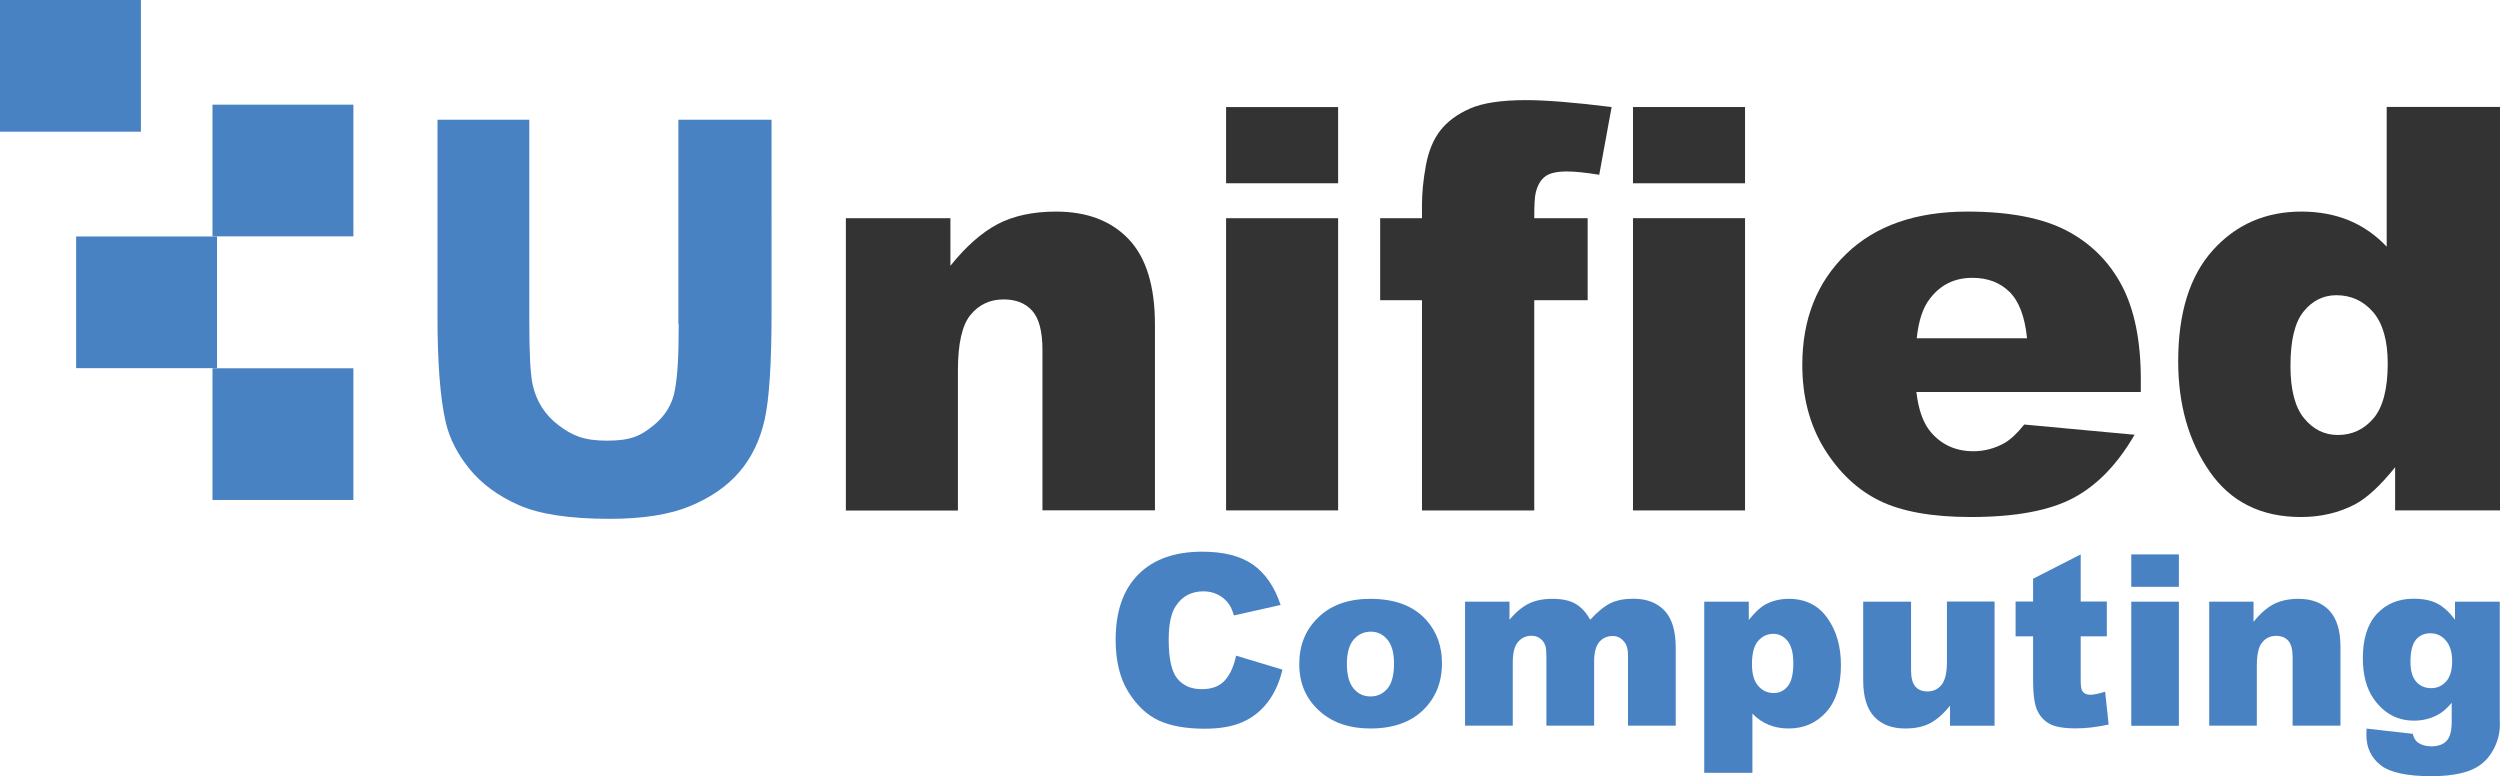
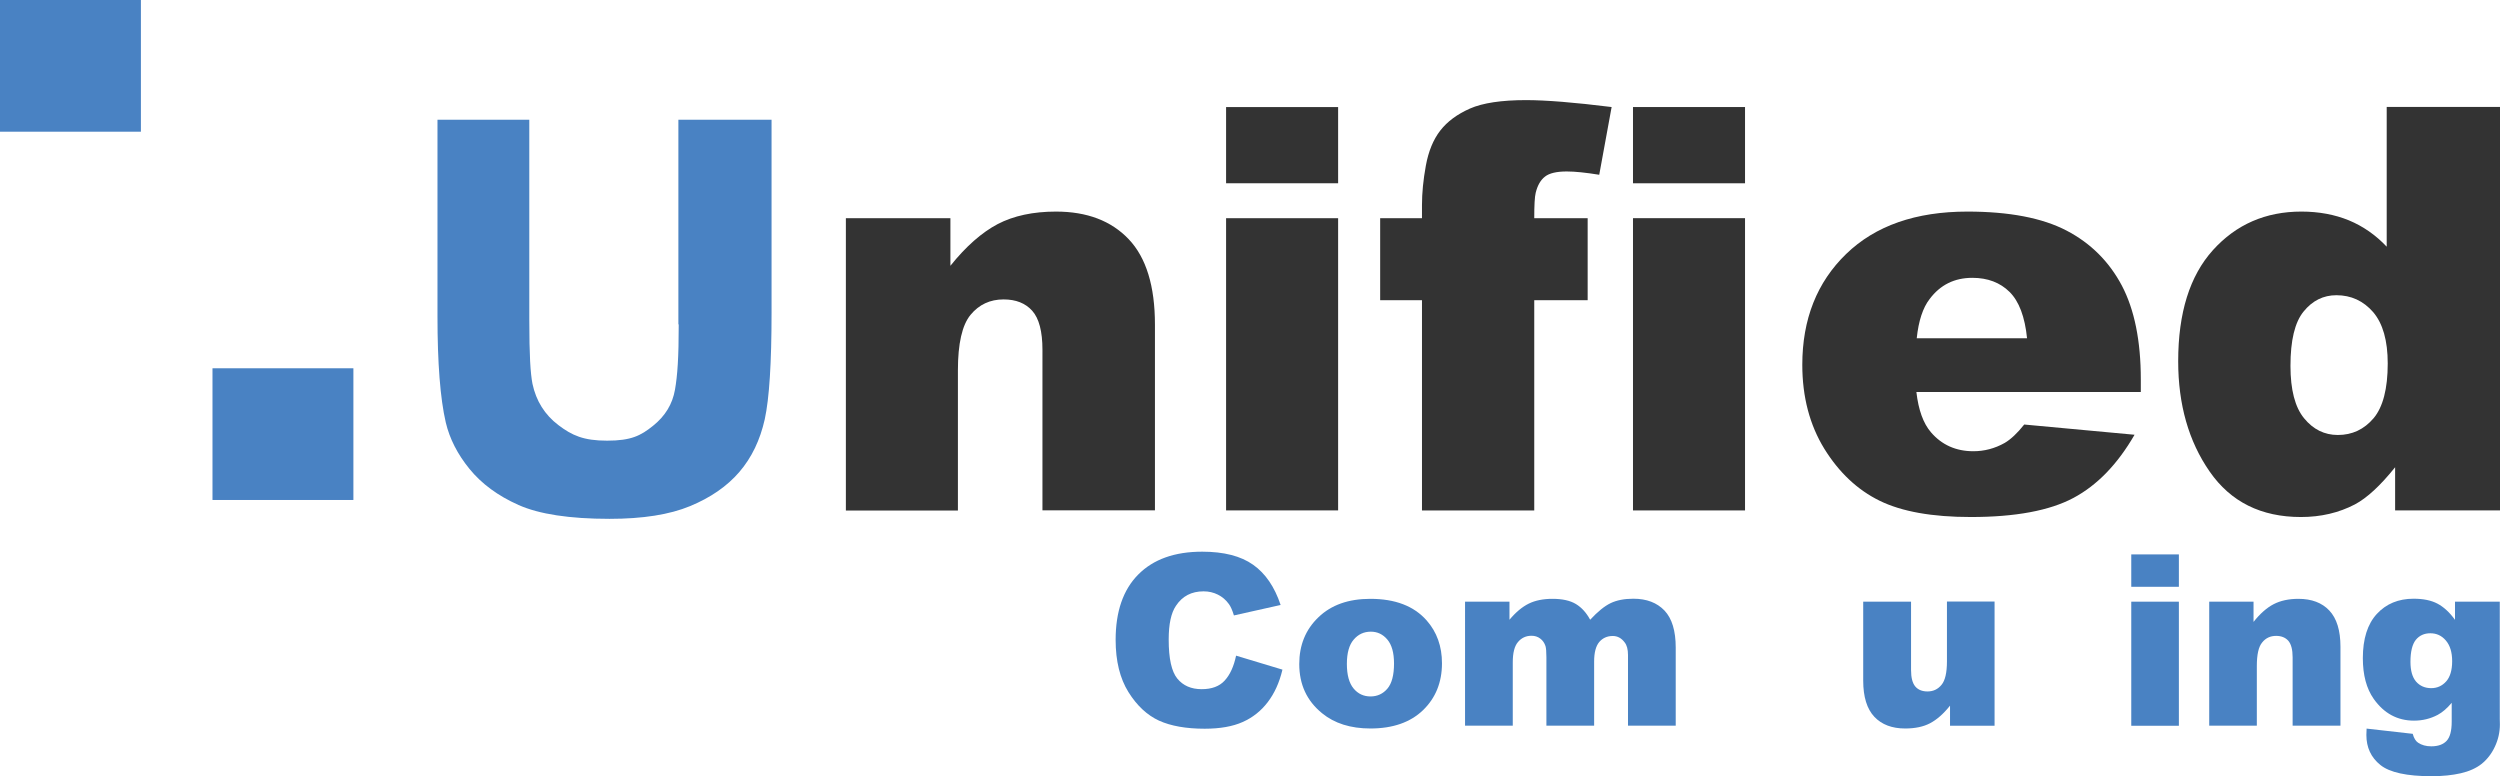
<svg xmlns="http://www.w3.org/2000/svg" version="1.1" id="Layer_1" x="0px" y="0px" viewBox="0 0 2200.1 683" style="enable-background:new 0 0 2200.1 683;" xml:space="preserve">
  <style type="text/css">
	.st0{fill:#EFF4FA;}
	.st1{fill:#FFFF00;}
	.st2{fill:#4982C3;}
	.st3{fill:#729ED1;}
	.st4{fill:#FFFFFF;}
	.st5{fill:#6797CD;}
	.st6{fill:#8DB1DA;}
	.st7{fill:#434343;}
	.st8{fill:#333333;}
	.st9{fill:#666666;}
	.st10{fill:#AEAEAE;}
	.st11{fill:#212121;}
	.st12{fill:#A1A1A1;}
	.st13{fill:#1A1A1A;}
	.st14{fill:#EAEAEA;}
	.st15{fill:#E6E6E6;}
	.st16{fill:#181818;}
	.st17{fill:#EBEBEB;}
	.st18{fill:#D2D2D2;}
	.st19{fill:#171717;}
	.st20{fill:#E4E4E4;}
	.st21{fill:#161616;}
	.st22{fill:#A3A3A3;}
	.st23{fill:#8C8C8C;}
	.st24{fill:#C7C7C7;}
	.st25{fill:#6F6F6F;}
	.st26{fill:#7E7E7E;}
	.st27{fill:#1E1E1E;}
	.st28{fill:#B6B6B6;}
	.st29{fill:#818181;}
	.st30{fill:#919191;}
	.st31{fill:#878787;}
	.st32{fill:#969696;}
	.st33{fill:#606060;}
	.st34{fill:#AAAAAA;}
	.st35{fill:#4E86C6;}
	.st36{fill:#6193CB;}
	.st37{fill:#4882C3;}
	.st38{fill:#3273BC;}
	.st39{fill:#C3C3C3;}
	.st40{fill:#3877BE;}
	.st41{fill:#D3D3D3;}
	.st42{fill:#292929;}
	.st43{fill:#CCCCCC;}
	.st44{fill:#CACACA;}
	.st45{fill:#858585;}
	.st46{fill:#C4C4C4;}
	.st47{fill:#3071BB;}
	.st48{fill:#E8EFF8;}
	.st49{fill:#CFCFCF;}
	.st50{fill:#D8D8D8;}
	.st51{fill:#E0E0E0;}
	.st52{fill:#B8B8B8;}
	.st53{fill:#7B7B7B;}
	.st54{fill:#CBCBCB;}
	.st55{fill:#5D5D5D;}
	.st56{fill:#1B1B1B;}
	.st57{fill:#B4B4B4;}
	.st58{fill:#727272;}
	.st59{fill:#A2A2A2;}
	.st60{fill:#8D8D8D;}
	.st61{fill:#C1C1C1;}
	.st62{fill:#9A9A9A;}
	.st63{fill:#1F1F1F;}
	.st64{fill:#B0B0B0;}
	.st65{fill:#767676;}
	.st66{fill:#777777;}
	.st67{fill:#C6C6C6;}
	.st68{fill:#1C1C1C;}
	.st69{fill:#191919;}
	.st70{fill:#A8A8A8;}
	.st71{fill:#4F4F4F;}
	.st72{fill:#111111;}
	.st73{fill:#BDBDBD;}
	.st74{fill:#CECECE;}
	.st75{fill:#E5E5E5;}
	.st76{fill:#D7D7D7;}
	.st77{fill:#CDCDCD;}
	.st78{fill:#616161;}
	.st79{fill:#C0C0C0;}
	.st80{fill:#7F7F7F;}
	.st81{fill:#6E6E6E;}
	.st82{fill:#5C5C5C;}
	.st83{fill:#535353;}
	.st84{fill:#515151;}
	.st85{fill:#F0F0F0;}
	.st86{fill:#707070;}
	.st87{fill:#A4A4A4;}
	.st88{fill:#DFDFDF;}
	.st89{fill:#999999;}
	.st90{fill:#8B8B8B;}
	.st91{fill:#868686;}
	.st92{fill:#C9C9C9;}
	.st93{fill:#BCBCBC;}
	.st94{fill:#757575;}
	.st95{fill:#B5B5B5;}
	.st96{fill:#131313;}
	.st97{fill:#575757;}
	.st98{fill:#D1D1D1;}
	.st99{fill:#9E9E9E;}
	.st100{fill:#8A8A8A;}
	.st101{fill:#121212;}
	.st102{fill:#909090;}
	.st103{fill:#BFBFBF;}
	.st104{fill:#C5C5C5;}
	.st105{fill:#828282;}
	.st106{fill:#494949;}
	.st107{fill:#797979;}
	.st108{fill:#737373;}
	.st109{fill:#787878;}
	.st110{fill:#747474;}
	.st111{fill:#696969;}
	.st112{fill:#2A2A2A;}
	.st113{fill:#343434;}
	.st114{fill:#9B9B9B;}
	.st115{fill:#636363;}
	.st116{fill:#8E8E8E;}
	.st117{fill:#545454;}
	.st118{fill:#ACACAC;}
	.st119{fill:#4B4B4B;}
	.st120{fill:#525252;}
	.st121{fill:#5E5E5E;}
	.st122{fill:#C8C8C8;}
	.st123{fill:#6A6A6A;}
	.st124{fill:#565656;}
	.st125{fill:#B3B3B3;}
	.st126{fill:#6C6C6C;}
	.st127{fill:#656565;}
	.st128{fill:#9F9F9F;}
	.st129{fill:#9D9D9D;}
	.st130{fill:#979797;}
	.st131{fill:#929292;}
	.st132{fill:#B2B2B2;}
	.st133{fill:#BABABA;}
	.st134{fill:#B1C9E5;}
	.st135{fill:#989898;}
	.st136{fill:#ADADAD;}
	.st137{fill:#3574BC;}
	.st138{fill:#A5A5A5;}
	.st139{fill:#407CC1;}
	.st140{fill:#939393;}
	.st141{fill:#C2C2C2;}
	.st142{fill:#838383;}
	.st143{fill:#2F71BB;}
	.st144{fill:#8F8F8F;}
	.st145{fill:#BBBBBB;}
	.st146{fill:#3B79BF;}
	.st147{fill:#E2EBF5;}
	.st148{fill:#585858;}
	.st149{fill:#B1B1B1;}
	.st150{fill:#4C4C4C;}
	.st151{fill:#626262;}
	.st152{fill:#B9B9B9;}
	.st153{fill:#555555;}
	.st154{fill:#D0D0D0;}
	.st155{fill:#A7A7A7;}
	.st156{fill:#A9A9A9;}
	.st157{fill:#595959;}
	.st158{fill:#BEBEBE;}
	.st159{fill:#888888;}
	.st160{fill:#676767;}
	.st161{fill:#5F5F5F;}
	.st162{fill:#484848;}
	.st163{fill:#848484;}
	.st164{fill:#262626;}
	.st165{fill:#A6A6A6;}
	.st166{fill:#141414;}
	.st167{fill:#898989;}
	.st168{fill:#808080;}
	.st169{fill:#DDDDDD;}
	.st170{fill:#DBDBDB;}
	.st171{fill:#A0A0A0;}
	.st172{fill:#DCDCDC;}
	.st173{fill:#AFAFAF;}
	.st174{fill:#9C9C9C;}
	.st175{fill:#959595;}
	.st176{fill:#B7B7B7;}
	.st177{fill:#7D7D7D;}
	.st178{fill:#7C7C7C;}
	.st179{fill:#949494;}
	.st180{fill:#6D6D6D;}
	.st181{fill:#717171;}
	.st182{fill:#7A7A7A;}
	.st183{fill:#6B6B6B;}
	.st184{fill:#252525;}
	.st185{fill:#686868;}
	.st186{fill:#DEDEDE;}
	.st187{fill:#222222;}
	.st188{fill:#0F0F0F;}
	.st189{fill:#F4F4F4;}
	.st190{fill:#3171BB;}
	.st191{fill:#9DBBDF;}
	.st192{fill:#C1D2EA;}
	.st193{fill:#94B5DD;}
	.st194{fill:#B9CFE7;}
	.st195{fill:#85ABD7;}
	.st196{fill:#3072BB;}
	.st197{fill:#D7E3F1;}
	.st198{fill:#98B9DE;}
	.st199{fill:#BACFE7;}
	.st200{fill:#79A3D3;}
	.st201{fill:#A8C4E2;}
	.st202{fill:#C4D7EB;}
	.st203{fill:#5B5B5B;}
	.st204{fill:#8CB1D9;}
	.st205{fill:#BDD1E9;}
	.st206{fill:#E7E7E7;}
	.st207{fill:#9FBCDF;}
	.st208{fill:#3173BB;}
	.st209{fill:#D3E1F1;}
	.st210{fill:#80A8D5;}
	.st211{fill:#8BAFD9;}
	.st212{fill:#CFDEF0;}
	.st213{fill:#8FB1DA;}
	.st214{fill:#8CB0D9;}
	.st215{fill:#CEDEEF;}
	.st216{fill:#101010;}
	.st217{fill:#ACC7E4;}
	.st218{fill:#B8CEE8;}
	.st219{fill:#B7CEE7;}
	.st220{fill:#8AAFD8;}
	.st221{fill:#99BADE;}
	.st222{fill:#B0C9E5;}
	.st223{fill:#BBD0E9;}
	.st224{fill:#84AAD7;}
	.st225{fill:#6D9BCF;}
	.st226{fill:#D7E5F2;}
	.st227{fill:#4E4E4E;}
	.st228{fill:#5A5A5A;}
	.st229{fill:#CDDEEE;}
	.st230{fill:#BCD2E9;}
	.st231{fill:#BDD2E9;}
	.st232{fill:#D3E1F0;}
	.st233{fill:#96B8DC;}
	.st234{fill:#8FB2DA;}
	.st235{fill:#6B99CF;}
	.st236{fill:#77A1D2;}
	.st237{fill:#6D9ACF;}
	.st238{fill:#242424;}
	.st239{fill:#709DD0;}
	.st240{fill:#6F9CD0;}
	.st241{fill:#D4D4D4;}
	.st242{fill:#89AFD8;}
	.st243{fill:#A6C3E2;}
	.st244{fill:#D5E1F2;}
	.st245{fill:#3575BD;}
	.st246{fill:#CDDDEE;}
	.st247{fill:#C3D6EB;}
	.st248{fill:#CADBED;}
	.st249{fill:#D0DEF0;}
	.st250{fill:#85ACD8;}
	.st251{fill:#8FB3DB;}
	.st252{fill:#95B5DC;}
	.st253{fill:#BED3EA;}
	.st254{fill:#4D4D4D;}
	.st255{fill:#ACC6E3;}
	.st256{fill:#9DBCDF;}
	.st257{fill:#9CBBDE;}
	.st258{fill:#A1BEDF;}
	.st259{fill:#ADC7E4;}
	.st260{fill:#BBD0E8;}
	.st261{fill:#8BB1D9;}
	.st262{fill:#C4D6EB;}
	.st263{fill:#CEDDEE;}
	.st264{fill:#97B7DD;}
	.st265{fill:#96B7DC;}
	.st266{fill:#8EB3DA;}
	.st267{fill:#84ABD6;}
	.st268{fill:#D4E2F0;}
	.st269{fill:#D5D5D5;}
	.st270{fill:#93B5DB;}
	.st271{fill:#9BBADF;}
	.st272{fill:#A3BFE0;}
	.st273{fill:#C7D9EC;}
	.st274{fill:#DBE6F4;}
	.st275{fill:#9AB9DE;}
	.st276{fill:#E3E3E3;}
	.st277{fill:#BAD0E8;}
	.st278{fill:#7BA5D4;}
	.st279{fill:#AEC7E4;}
	.st280{fill:#85ABD5;}
	.st281{fill:#A0BEE1;}
	.st282{fill:#B0C8E5;}
	.st283{fill:#B0CAE5;}
	.st284{fill:#ABABAB;}
	.st285{fill:#B4CBE6;}
	.st286{fill:#B1CAE6;}
	.st287{fill:#A8C2E2;}
	.st288{fill:#8CB0D8;}
	.st289{fill:#AAC5E3;}
	.st290{fill:#78A3D2;}
	.st291{fill:#C1D4EA;}
	.st292{fill:#86ACD8;}
	.st293{fill:#96B6DB;}
	.st294{fill:#92B5DB;}
	.st295{fill:#A3C1E1;}
	.st296{fill:#C0D3EB;}
	.st297{fill:#B8CFE8;}
	.st298{fill:#CFDEEF;}
	.st299{fill:#3172BB;}
	.st300{fill:#D0DFEF;}
	.st301{fill:#0E0E0E;}
	.st302{fill:#AAC4E2;}
	.st303{fill:#151515;}
	.st304{fill:#DADADA;}
	.st305{fill:#3073BB;}
	.st306{fill:#6F9BCF;}
	.st307{fill:#A6C2E1;}
	.st308{fill:#B7CEE8;}
	.st309{fill:#BDD3EA;}
	.st310{fill:#5D90C9;}
	.st311{fill:#BBD1E8;}
	.st312{fill:#D7E4F2;}
	.st313{fill:#D6E3F1;}
	.st314{fill:#80A7D6;}
	.st315{fill:#C6D7EB;}
	.st316{fill:#A9C5E2;}
	.st317{fill:#9ABADD;}
	.st318{fill:#A1BFE0;}
	.st319{fill:#8DB2DA;}
	.st320{fill:#7FA8D5;}
	.st321{fill:#88AED6;}
	.st322{fill:#94B6DB;}
	.st323{fill:#A3BFE1;}
	.st324{fill:#B3CBE6;}
	.st325{fill:#7AA3D4;}
	.st326{fill:#7DA4D3;}
	.st327{fill:#97B8DC;}
	.st328{fill:#85ABD6;}
	.st329{fill:#AFC9E5;}
	.st330{fill:#92B4DC;}
	.st331{fill:#DCE7F3;}
	.st332{fill:#CCDCEF;}
	.st333{fill:#B5CDE7;}
	.st334{fill:#91B4DB;}
	.st335{fill:#C4D4EB;}
	.st336{fill:#A7C3E3;}
	.st337{fill:#8FB4DB;}
	.st338{fill:#80A8D6;}
	.st339{fill:#C0D3E9;}
	.st340{fill:#7FA7D5;}
	.st341{fill:#7DA6D5;}
	.st342{fill:#C1D5EB;}
	.st343{fill:#79A4D3;}
	.st344{fill:#B0CAE4;}
	.st345{fill:#7CA5D5;}
	.st346{fill:#D3E0F1;}
	.st347{fill:#84A9D7;}
	.st348{fill:#85ADD6;}
	.st349{fill:#8BAFD8;}
	.st350{fill:#87ADD7;}
	.st351{fill:#BFD2EA;}
	.st352{fill:#ACC5E4;}
	.st353{fill:#7AA4D4;}
	.st354{fill:#8EB2DA;}
	.st355{fill:#3172BC;}
	.st356{fill:#90B3DB;}
	.st357{fill:#739FD1;}
	.st358{fill:#A7C3E2;}
	.st359{fill:#97B8DD;}
	.st360{fill:#E9EFF8;}
	.st361{fill:#96B8DD;}
	.st362{fill:#96B7DD;}
	.st363{fill:#6B99CE;}
	.st364{fill:#A2BFE0;}
	.st365{fill:#DCE6F4;}
	.st366{fill:#2F70BA;}
	.st367{fill:#D1E0F0;}
	.st368{fill:#D8E3F1;}
	.st369{fill:#2E71BB;}
	.st370{fill:#2F71BA;}
	.st371{fill:#8DB1D9;}
	.st372{fill:#D0DFF0;}
	.st373{fill:#DAE6F2;}
	.st374{fill:#D2E0F0;}
	.st375{fill:#C5D7EB;}
	.st376{fill:#88AED8;}
	.st377{fill:#BBD2E8;}
	.st378{fill:#88AED9;}
	.st379{fill:#C1D5EA;}
	.st380{fill:#CBDBEF;}
	.st381{fill:#C2D4EA;}
	.st382{fill:#CBDAED;}
	.st383{fill:#C7D8EC;}
	.st384{fill:#C3D7EB;}
	.st385{fill:#286BB9;}
	.st386{fill:#7BA4D3;}
	.st387{fill:#BCD2E8;}
	.st388{fill:#A6C2E2;}
	.st389{fill:#B6CDE8;}
	.st390{fill:#ACC7E3;}
	.st391{fill:#B3CCE6;}
	.st392{fill:#CCDCEE;}
	.st393{fill:#3173BC;}
	.st394{fill:#7EA6D5;}
	.st395{fill:#BACFE8;}
	.st396{fill:#DEEAF5;}
	.st397{fill:#548AC7;}
	.st398{fill:#3978BE;}
	.st399{fill:#98B9DD;}
	.st400{fill:#6E9CD0;}
	.st401{fill:#DBE6F3;}
	.st402{fill:#B5CCE7;}
	.st403{fill:#B7CDE8;}
	.st404{fill:#ABC5E2;}
	.st405{fill:#83ABD7;}
	.st406{fill:#85AAD7;}
	.st407{fill:#9BBBDE;}
	.st408{fill:#9DBDDF;}
	.st409{fill:#C0D4EA;}
	.st410{fill:#6D99CF;}
	.st411{fill:#3977BE;}
	.st412{fill:#9FBDDF;}
	.st413{fill:#A5C2E1;}
	.st414{fill:#B6CDE7;}
	.st415{fill:#91B3DB;}
	.st416{fill:#9BBADD;}
	.st417{fill:#85ACD7;}
	.st418{fill:#92B3DB;}
	.st419{fill:#B9D0E8;}
	.st420{fill:#D1DEEF;}
	.st421{fill:#76A0D1;}
	.st422{fill:#7CA5D4;}
	.st423{fill:#BED3E9;}
	.st424{fill:#95B6DC;}
	.st425{fill:#3273BB;}
	.st426{fill:#E2EAF5;}
	.st427{fill:#6B98CE;}
	.st428{fill:#9AB9DC;}
	.st429{fill:#A1BEE1;}
	.st430{fill:#8AAFD9;}
	.st431{fill:#A8C3E2;}
	.st432{fill:#A5C1E1;}
	.st433{fill:#6E9CCF;}
	.st434{fill:#8AAFD7;}
	.st435{fill:#B7CCE7;}
	.st436{fill:#98B8DD;}
	.st437{fill:#B3CAE6;}
	.st438{fill:#C5D7EC;}
	.st439{fill:#77A2D3;}
	.st440{fill:#A7C1E3;}
	.st441{fill:#B8CEE9;}
	.st442{fill:#BBD1EA;}
	.st443{fill:#C3D4EB;}
	.st444{fill:#DDE7F4;}
	.st445{fill:#BCD1EA;}
	.st446{fill:#B5CBE6;}
	.st447{fill:#6696CC;}
	.st448{fill:#BED2E9;}
	.st449{fill:#B0CAE6;}
	.st450{fill:#7AA3D3;}
	.st451{fill:#6B9ACF;}
	.st452{fill:#BAD1E8;}
	.st453{fill:#AFC8E5;}
	.st454{fill:#BED2EA;}
	.st455{fill:#BCD1E8;}
	.st456{fill:#BCD2EA;}
	.st457{fill:#AFC7E5;}
	.st458{fill:#B4CBE7;}
	.st459{fill:#75A1D3;}
	.st460{fill:#DFE9F6;}
	.st461{fill:#91B3DC;}
	.st462{fill:#8CB1DA;}
	.st463{fill:#D5E1F1;}
	.st464{fill:#99BADD;}
	.st465{fill:#9CBBDF;}
	.st466{fill:#3776BD;}
	.st467{fill:#BED1E9;}
	.st468{fill:#B3CBE5;}
	.st469{fill:#A9C3E3;}
	.st470{fill:#9BB9DE;}
	.st471{fill:#9EBCDF;}
	.st472{fill:#AEC8E4;}
	.st473{fill:#A0BEE0;}
	.st474{fill:#7CA5D3;}
	.st475{fill:#79A3D4;}
	.st476{fill:#ABC6E3;}
	.st477{fill:#83AAD6;}
	.st478{fill:#3B78BF;}
	.st479{fill:#85ACD6;}
	.st480{fill:#8FB2DB;}
	.st481{fill:#C0D4EB;}
	.st482{fill:#DFE8F5;}
	.st483{fill:#8CB2D9;}
	.st484{fill:#286CB9;}
	.st485{fill:#D7E3F2;}
	.st486{fill:#DAE6F4;}
	.st487{fill:#8DB0D9;}
	.st488{fill:#99B9DE;}
	.st489{fill:#A1BDDF;}
	.st490{fill:#B6CDE6;}
	.st491{fill:#B0C9E6;}
	.st492{fill:#C2D6EA;}
	.st493{fill:#BACFE9;}
	.st494{fill:#8FB2D9;}
	.st495{fill:#6B9BCE;}
	.st496{fill:#A4C0E1;}
	.st497{fill:#6F9CCF;}
	.st498{fill:#B9CDE7;}
	.st499{fill:#B9CEE8;}
	.st500{fill:#AAC4E4;}
	.st501{fill:#ADC6E4;}
	.st502{fill:#266BB8;}
	.st503{fill:#D5E2F1;}
	.st504{fill:#87ACD8;}
	.st505{fill:#93B6DC;}
	.st506{fill:#3374BC;}
	.st507{fill:#84ABD7;}
	.st508{fill:#95B6DD;}
	.st509{fill:#2F70BB;}
	.st510{fill:#ECF1F8;}
	.st511{fill:#3071BC;}
	.st512{fill:#B8CFE7;}
	.st513{fill:#B5CBE7;}
	.st514{fill:#F2F6FA;}
	.st515{fill:#3474BC;}
	.st516{fill:#DCE6F3;}
	.st517{fill:#A3C0E1;}
	.st518{fill:#C4D7EC;}
	.st519{fill:#BCD0E9;}
	.st520{fill:#BFD3EA;}
	.st521{fill:#B5CDE8;}
	.st522{fill:#B8CDE8;}
	.st523{fill:#9BBCDE;}
	.st524{fill:#A5C0E1;}
	.st525{fill:#8DB2D9;}
	.st526{fill:#ABC4E4;}
	.st527{fill:#DFE9F5;}
	.st528{fill:#8BB0D8;}
	.st529{fill:#81A7D5;}
	.st530{fill:#7BA4D4;}
	.st531{fill:#A2BFE1;}
	.st532{fill:#98BADE;}
	.st533{fill:#81AAD5;}
	.st534{fill:#AAC6E4;}
	.st535{fill:#87ACD7;}
	.st536{fill:#93B5DC;}
	.st537{fill:#A8C3E1;}
	.st538{fill:#7CA7D4;}
	.st539{fill:#6494CC;}
	.st540{fill:#95B7DC;}
	.st541{fill:#8EB2DB;}
	.st542{fill:#74A0D2;}
	.st543{fill:#9FBDDE;}
	.st544{fill:#82A9D6;}
	.st545{fill:#7CA6D3;}
	.st546{fill:#6A99CE;}
	.st547{fill:#C4D6EC;}
	.st548{fill:#7FA7D4;}
	.st549{fill:#A9C4E4;}
	.st550{fill:#BACEE8;}
	.st551{fill:#7BA6D4;}
	.st552{fill:#A4C1E1;}
	.st553{fill:#D4E1F0;}
	.st554{fill:#94B6DC;}
	.st555{fill:#A8C3E3;}
	.st556{fill:#ABC5E3;}
	.st557{fill:#8AB0D8;}
	.st558{fill:#296CB9;}
	.st559{fill:#DEE7F4;}
	.st560{fill:#9ABADE;}
	.st561{fill:#CFDDEF;}
	.st562{fill:#D6E3F2;}
	.st563{fill:#3272BB;}
	.st564{fill:#DCE8F2;}
	.st565{fill:#82A8D5;}
	.st566{fill:#92B5DC;}
	.st567{fill:#9ABBDE;}
	.st568{fill:#9BBADE;}
	.st569{fill:#A0BDDF;}
	.st570{fill:#B7CDE7;}
	.st571{fill:#A0BDE0;}
	.st572{fill:#95B6DB;}
	.st573{fill:#8EB1D8;}
	.st574{fill:#86ADD7;}
	.st575{fill:#BED1EA;}
	.st576{fill:#8BAED8;}
	.st577{fill:#DCE6F2;}
	.st578{fill:#C2D4EB;}
	.st579{fill:#8BAED9;}
	.st580{fill:#A9C4E1;}
	.st581{fill:#AAC3E3;}
	.st582{fill:#A2C0E0;}
	.st583{fill:#9DBADF;}
	.st584{fill:#ABC4E3;}
	.st585{fill:#B1C9E6;}
	.st586{fill:#9DBCE0;}
	.st587{fill:#CFDFEE;}
	.st588{fill:#97B9DD;}
	.st589{fill:#D9E5F2;}
	.st590{fill:#3372BC;}
	.st591{fill:#88ADD7;}
	.st592{fill:#81A9D5;}
	.st593{fill:#DEE8F5;}
	.st594{fill:#8AAED9;}
	.st595{fill:#AFC8E4;}
	.st596{fill:#AFC9E4;}
	.st597{fill:#6697CD;}
	.st598{fill:#C1D4EB;}
	.st599{fill:#B6CEE7;}
	.st600{fill:#6C9BD0;}
	.st601{fill:#6897CD;}
	.st602{fill:#77A2D2;}
	.st603{fill:#80A7D5;}
	.st604{fill:#8BB1DA;}
	.st605{fill:#B9CFE8;}
	.st606{fill:#82A8D6;}
	.st607{fill:#99BBDE;}
	.st608{fill:#729FD1;}
	.st609{fill:#A6C1E2;}
	.st610{fill:#80A9D5;}
	.st611{fill:#286CB8;}
	.st612{fill:#D3DFF1;}
	.st613{fill:#91B5DB;}
	.st614{fill:#90B3DA;}
	.st615{fill:#C8DAED;}
	.st616{fill:#8EB1DA;}
	.st617{fill:#C6D8EC;}
	.st618{fill:#9EBCDE;}
	.st619{fill:#B8CEE7;}
	.st620{fill:#89ACD8;}
	.st621{fill:#AEC7E5;}
	.st622{fill:#6696CD;}
	.st623{fill:#BFD5EA;}
	.st624{fill:none;stroke:#ED1C24;stroke-width:4;stroke-miterlimit:10;}
	.st625{fill:#49C165;}
	.st626{fill:none;}
</style>
  <g>
    <rect class="st2" width="124" height="115.9" />
    <g>
-       <rect x="187" y="92.1" class="st2" width="124" height="115.9" />
      <rect x="187" y="324.1" class="st2" width="124" height="115.9" />
-       <rect x="67" y="208.1" class="st2" width="124" height="115.9" />
    </g>
  </g>
  <g>
    <path class="st2" d="M597.3,285.5c0,29.2-1.1,44.9-3.3,57.5c-2.2,12.6-8.6,23.2-19.4,31.8c-10.7,8.6-19.2,13-40.3,13   c-20.8,0-30.9-4.6-42.9-13.7c-12-9.1-19.6-21.3-22.8-36.3c-1.8-9.4-2.8-24.8-2.8-56.5V105.4h-80.8v172.8c0,41.3,2.4,72.4,7.3,93.6   c3.4,14.3,10.3,27.9,20.9,40.9c10.6,13,24.9,23.6,43.1,31.7c18.2,8.1,44.9,12.2,80.1,12.2c29.2,0,52.8-3.7,70.9-11.2   c18.1-7.5,32.6-17.5,43.4-30.1c10.8-12.6,18.2-28,22.3-46.3c4-18.3,6-49.6,6-93.8V105.4h-82V285.5z" />
  </g>
  <g>
    <path class="st8" d="M744.6,192h91.8v41.9c13.7-17.1,27.6-29.3,41.6-36.7c14-7.3,31.2-11,51.3-11c27.3,0,48.6,8.1,64,24.3   c15.4,16.2,23.1,41.3,23.1,75.2v163.4h-99V307.8c0-16.1-3-27.6-9-34.3c-6-6.7-14.4-10-25.2-10c-11.9,0-21.6,4.5-29.1,13.6   c-7.4,9-11.1,25.3-11.1,48.7v123.5h-98.6V192z" />
    <path class="st8" d="M1079,94.2h98.6v67.1H1079V94.2z M1079,192h98.6v257.2H1079V192z" />
    <path class="st8" d="M1350.2,192h47v72.2h-47v185h-98.8v-185h-36.8V192h36.8v-11.6c0-10.5,1.1-22,3.4-34.6   c2.3-12.6,6.5-22.9,12.7-30.9c6.2-8,14.9-14.4,26.2-19.4c11.2-4.9,27.6-7.4,49.3-7.4c17.3,0,42.4,2,75.3,6.1l-10.9,59.6   c-11.8-1.9-21.3-2.9-28.6-2.9c-8.9,0-15.3,1.5-19.1,4.5c-3.9,3-6.6,7.7-8.2,14.2C1350.6,173,1350.2,180.6,1350.2,192z" />
    <path class="st8" d="M1437.1,94.2h98.6v67.1h-98.6V94.2z M1437.1,192h98.6v257.2h-98.6V192z" />
    <path class="st8" d="M1884.1,345h-197.6c1.8,15.8,6.1,27.6,12.8,35.4c9.5,11.1,22,16.7,37.3,16.7c9.7,0,18.9-2.4,27.6-7.3   c5.3-3.1,11.1-8.5,17.2-16.2l97.1,9c-14.9,25.8-32.8,44.4-53.8,55.6c-21,11.2-51.1,16.8-90.3,16.8c-34.1,0-60.9-4.8-80.4-14.4   c-19.5-9.6-35.7-24.9-48.6-45.8c-12.8-20.9-19.3-45.5-19.3-73.7c0-40.2,12.9-72.7,38.6-97.6c25.7-24.9,61.3-37.3,106.7-37.3   c36.8,0,65.9,5.6,87.2,16.7c21.3,11.1,37.5,27.3,48.7,48.4c11.1,21.1,16.7,48.7,16.7,82.6V345z M1783.9,297.8   c-1.9-19-7.1-32.7-15.4-40.9c-8.3-8.2-19.2-12.4-32.8-12.4c-15.7,0-28.2,6.2-37.5,18.6c-6,7.7-9.8,19.3-11.4,34.6H1783.9z" />
    <path class="st8" d="M2200.1,94.2v355h-92.3v-38c-12.9,16.1-24.7,27-35.4,32.7c-14.2,7.4-30,11.1-47.5,11.1   c-35,0-61.8-13.3-80.3-40c-18.5-26.6-27.7-59-27.7-97.1c0-42.6,10.2-75.2,30.6-97.8c20.4-22.6,46.4-33.9,77.8-33.9   c15.3,0,29.3,2.6,41.8,7.7c12.5,5.2,23.6,12.9,33.3,23.2v-123H2200.1z M2101.3,319.9c0-20.2-4.3-35.2-12.8-45.2   c-8.6-9.9-19.4-14.9-32.4-14.9c-11.5,0-21.1,4.8-28.8,14.3c-7.8,9.5-11.6,25.5-11.6,47.9c0,21,4,36.4,12,46.1   c8,9.8,17.9,14.7,29.7,14.7c12.6,0,23.1-4.9,31.5-14.8C2097.1,358.2,2101.3,342.1,2101.3,319.9z" />
  </g>
  <g>
    <path class="st2" d="M1087.8,577l40.8,12.3c-2.7,11.5-7.1,21-13,28.7c-5.9,7.7-13.2,13.5-22,17.4c-8.7,3.9-19.9,5.9-33.4,5.9   c-16.4,0-29.8-2.4-40.2-7.1c-10.4-4.8-19.4-13.1-26.9-25.1c-7.5-12-11.3-27.3-11.3-46c0-24.9,6.6-44.1,19.9-57.5   c13.3-13.4,32-20.1,56.3-20.1c19,0,33.9,3.8,44.8,11.5c10.9,7.7,18.9,19.5,24.2,35.4l-41.1,9.2c-1.4-4.6-2.9-8-4.5-10.1   c-2.6-3.6-5.8-6.3-9.6-8.2c-3.8-1.9-8-2.9-12.6-2.9c-10.6,0-18.7,4.2-24.3,12.7c-4.3,6.3-6.4,16.2-6.4,29.7   c0,16.7,2.5,28.2,7.6,34.4c5.1,6.2,12.2,9.3,21.4,9.3c8.9,0,15.6-2.5,20.2-7.5C1082.5,593.8,1085.8,586.5,1087.8,577z" />
    <path class="st2" d="M1143.4,584.4c0-16.7,5.6-30.4,16.9-41.2c11.2-10.8,26.4-16.2,45.6-16.2c21.9,0,38.4,6.3,49.6,19   c9,10.2,13.5,22.8,13.5,37.7c0,16.8-5.6,30.6-16.7,41.3c-11.1,10.7-26.6,16.1-46.2,16.1c-17.6,0-31.7-4.5-42.6-13.4   C1150,616.7,1143.4,602.3,1143.4,584.4z M1185.3,584.3c0,9.7,2,16.9,5.9,21.6c3.9,4.7,8.9,7,14.9,7c6,0,11-2.3,14.9-6.9   c3.9-4.6,5.8-12,5.8-22.1c0-9.5-2-16.5-5.9-21.1c-3.9-4.6-8.7-6.9-14.5-6.9c-6.1,0-11.1,2.3-15.1,7   C1187.3,567.5,1185.3,574.7,1185.3,584.3z" />
    <path class="st2" d="M1289.3,529.5h39.1v15.9c5.6-6.7,11.3-11.4,17-14.2c5.7-2.8,12.7-4.2,20.8-4.2c8.7,0,15.6,1.5,20.7,4.6   c5.1,3.1,9.2,7.7,12.5,13.8c6.6-7.1,12.6-12,18-14.6s12.1-3.9,20-3.9c11.7,0,20.8,3.5,27.4,10.4c6.6,7,9.9,17.8,9.9,32.7v68.6h-42   v-62.2c0-4.9-1-8.6-2.9-11c-2.8-3.8-6.3-5.7-10.5-5.7c-4.9,0-8.9,1.8-11.9,5.3c-3,3.6-4.5,9.3-4.5,17.2v56.4h-42v-60.2   c0-4.8-0.3-8.1-0.8-9.8c-0.9-2.7-2.4-5-4.6-6.6c-2.2-1.7-4.8-2.5-7.7-2.5c-4.8,0-8.8,1.8-11.9,5.5c-3.1,3.6-4.6,9.6-4.6,17.9v55.7   h-42V529.5z" />
-     <path class="st2" d="M1499.8,680.2V529.5h39.2v16.1c5.4-6.8,10.4-11.4,14.9-13.8c6.1-3.2,12.9-4.8,20.3-4.8   c14.6,0,25.9,5.6,33.9,16.8c8,11.2,12,25,12,41.4c0,18.2-4.4,32-13.1,41.6c-8.7,9.6-19.7,14.3-33,14.3c-6.4,0-12.3-1.1-17.6-3.3   c-5.3-2.2-10.1-5.5-14.2-9.8v52.1H1499.8z M1541.8,584.4c0,8.6,1.8,15.1,5.5,19.2c3.6,4.2,8.2,6.3,13.8,6.3c4.9,0,8.9-2,12.2-6   c3.3-4,4.9-10.8,4.9-20.4c0-8.8-1.7-15.3-5.1-19.5c-3.4-4.1-7.6-6.2-12.5-6.2c-5.3,0-9.8,2.1-13.4,6.3   C1543.6,568.2,1541.8,575,1541.8,584.4z" />
    <path class="st2" d="M1755.2,638.7h-39.1V621c-5.8,7.3-11.7,12.4-17.6,15.5c-5.9,3.1-13.2,4.6-21.9,4.6c-11.5,0-20.6-3.4-27.1-10.3   c-6.5-6.9-9.8-17.5-9.8-31.8v-69.5h42.1v60.1c0,6.9,1.3,11.7,3.8,14.6c2.5,2.9,6.1,4.3,10.7,4.3c5,0,9.1-1.9,12.3-5.8   c3.2-3.8,4.8-10.7,4.8-20.7v-52.6h41.9V638.7z" />
-     <path class="st2" d="M1831.1,487.9v41.5h23v30.6h-23v38.7c0,4.7,0.4,7.7,1.3,9.2c1.4,2.3,3.8,3.5,7.2,3.5c3.1,0,7.4-0.9,13-2.7   l3.1,28.9c-10.4,2.3-20,3.4-29,3.4c-10.4,0-18.1-1.3-23-4c-4.9-2.7-8.6-6.7-11-12.2c-2.4-5.4-3.5-14.3-3.5-26.4v-38.4h-15.4v-30.6   h15.4v-20.1L1831.1,487.9z" />
    <path class="st2" d="M1875.6,487.9h41.9v28.5h-41.9V487.9z M1875.6,529.5h41.9v109.2h-41.9V529.5z" />
    <path class="st2" d="M1944.2,529.5h39v17.8c5.8-7.3,11.7-12.5,17.7-15.6c6-3.1,13.2-4.7,21.8-4.7c11.6,0,20.7,3.4,27.2,10.3   c6.5,6.9,9.8,17.5,9.8,31.9v69.4h-42.1v-60.1c0-6.9-1.3-11.7-3.8-14.6c-2.5-2.8-6.1-4.3-10.7-4.3c-5.1,0-9.2,1.9-12.3,5.8   c-3.2,3.8-4.7,10.7-4.7,20.7v52.5h-41.9V529.5z" />
    <path class="st2" d="M2160.7,529.5h39.2v103.2l0.1,4.8c0,6.9-1.5,13.4-4.4,19.6c-2.9,6.2-6.8,11.2-11.6,15.1   c-4.8,3.8-11,6.6-18.4,8.3c-7.4,1.7-16,2.6-25.6,2.6c-21.9,0-37-3.3-45.2-9.9c-8.2-6.6-12.3-15.4-12.3-26.4c0-1.4,0.1-3.2,0.2-5.6   l40.6,4.6c1,3.8,2.6,6.4,4.7,7.8c3.1,2.1,7,3.2,11.6,3.2c6,0,10.5-1.6,13.5-4.8c3-3.2,4.5-8.8,4.5-16.9v-16.6   c-4.1,4.9-8.2,8.4-12.3,10.6c-6.4,3.4-13.4,5.1-20.9,5.1c-14.6,0-26.4-6.4-35.4-19.1c-6.4-9.1-9.6-21-9.6-35.9   c0-17,4.1-30,12.3-38.9c8.2-8.9,19-13.4,32.3-13.4c8.5,0,15.5,1.4,21,4.3c5.5,2.9,10.7,7.6,15.5,14.3V529.5z M2121.3,582.4   c0,7.9,1.7,13.7,5,17.5c3.4,3.8,7.8,5.7,13.3,5.7c5.2,0,9.6-2,13.1-5.9c3.5-3.9,5.3-9.9,5.3-17.8c0-8-1.9-14-5.6-18.3   s-8.2-6.3-13.6-6.3c-5.3,0-9.6,1.9-12.8,5.8C2122.9,567,2121.3,573.5,2121.3,582.4z" />
  </g>
</svg>